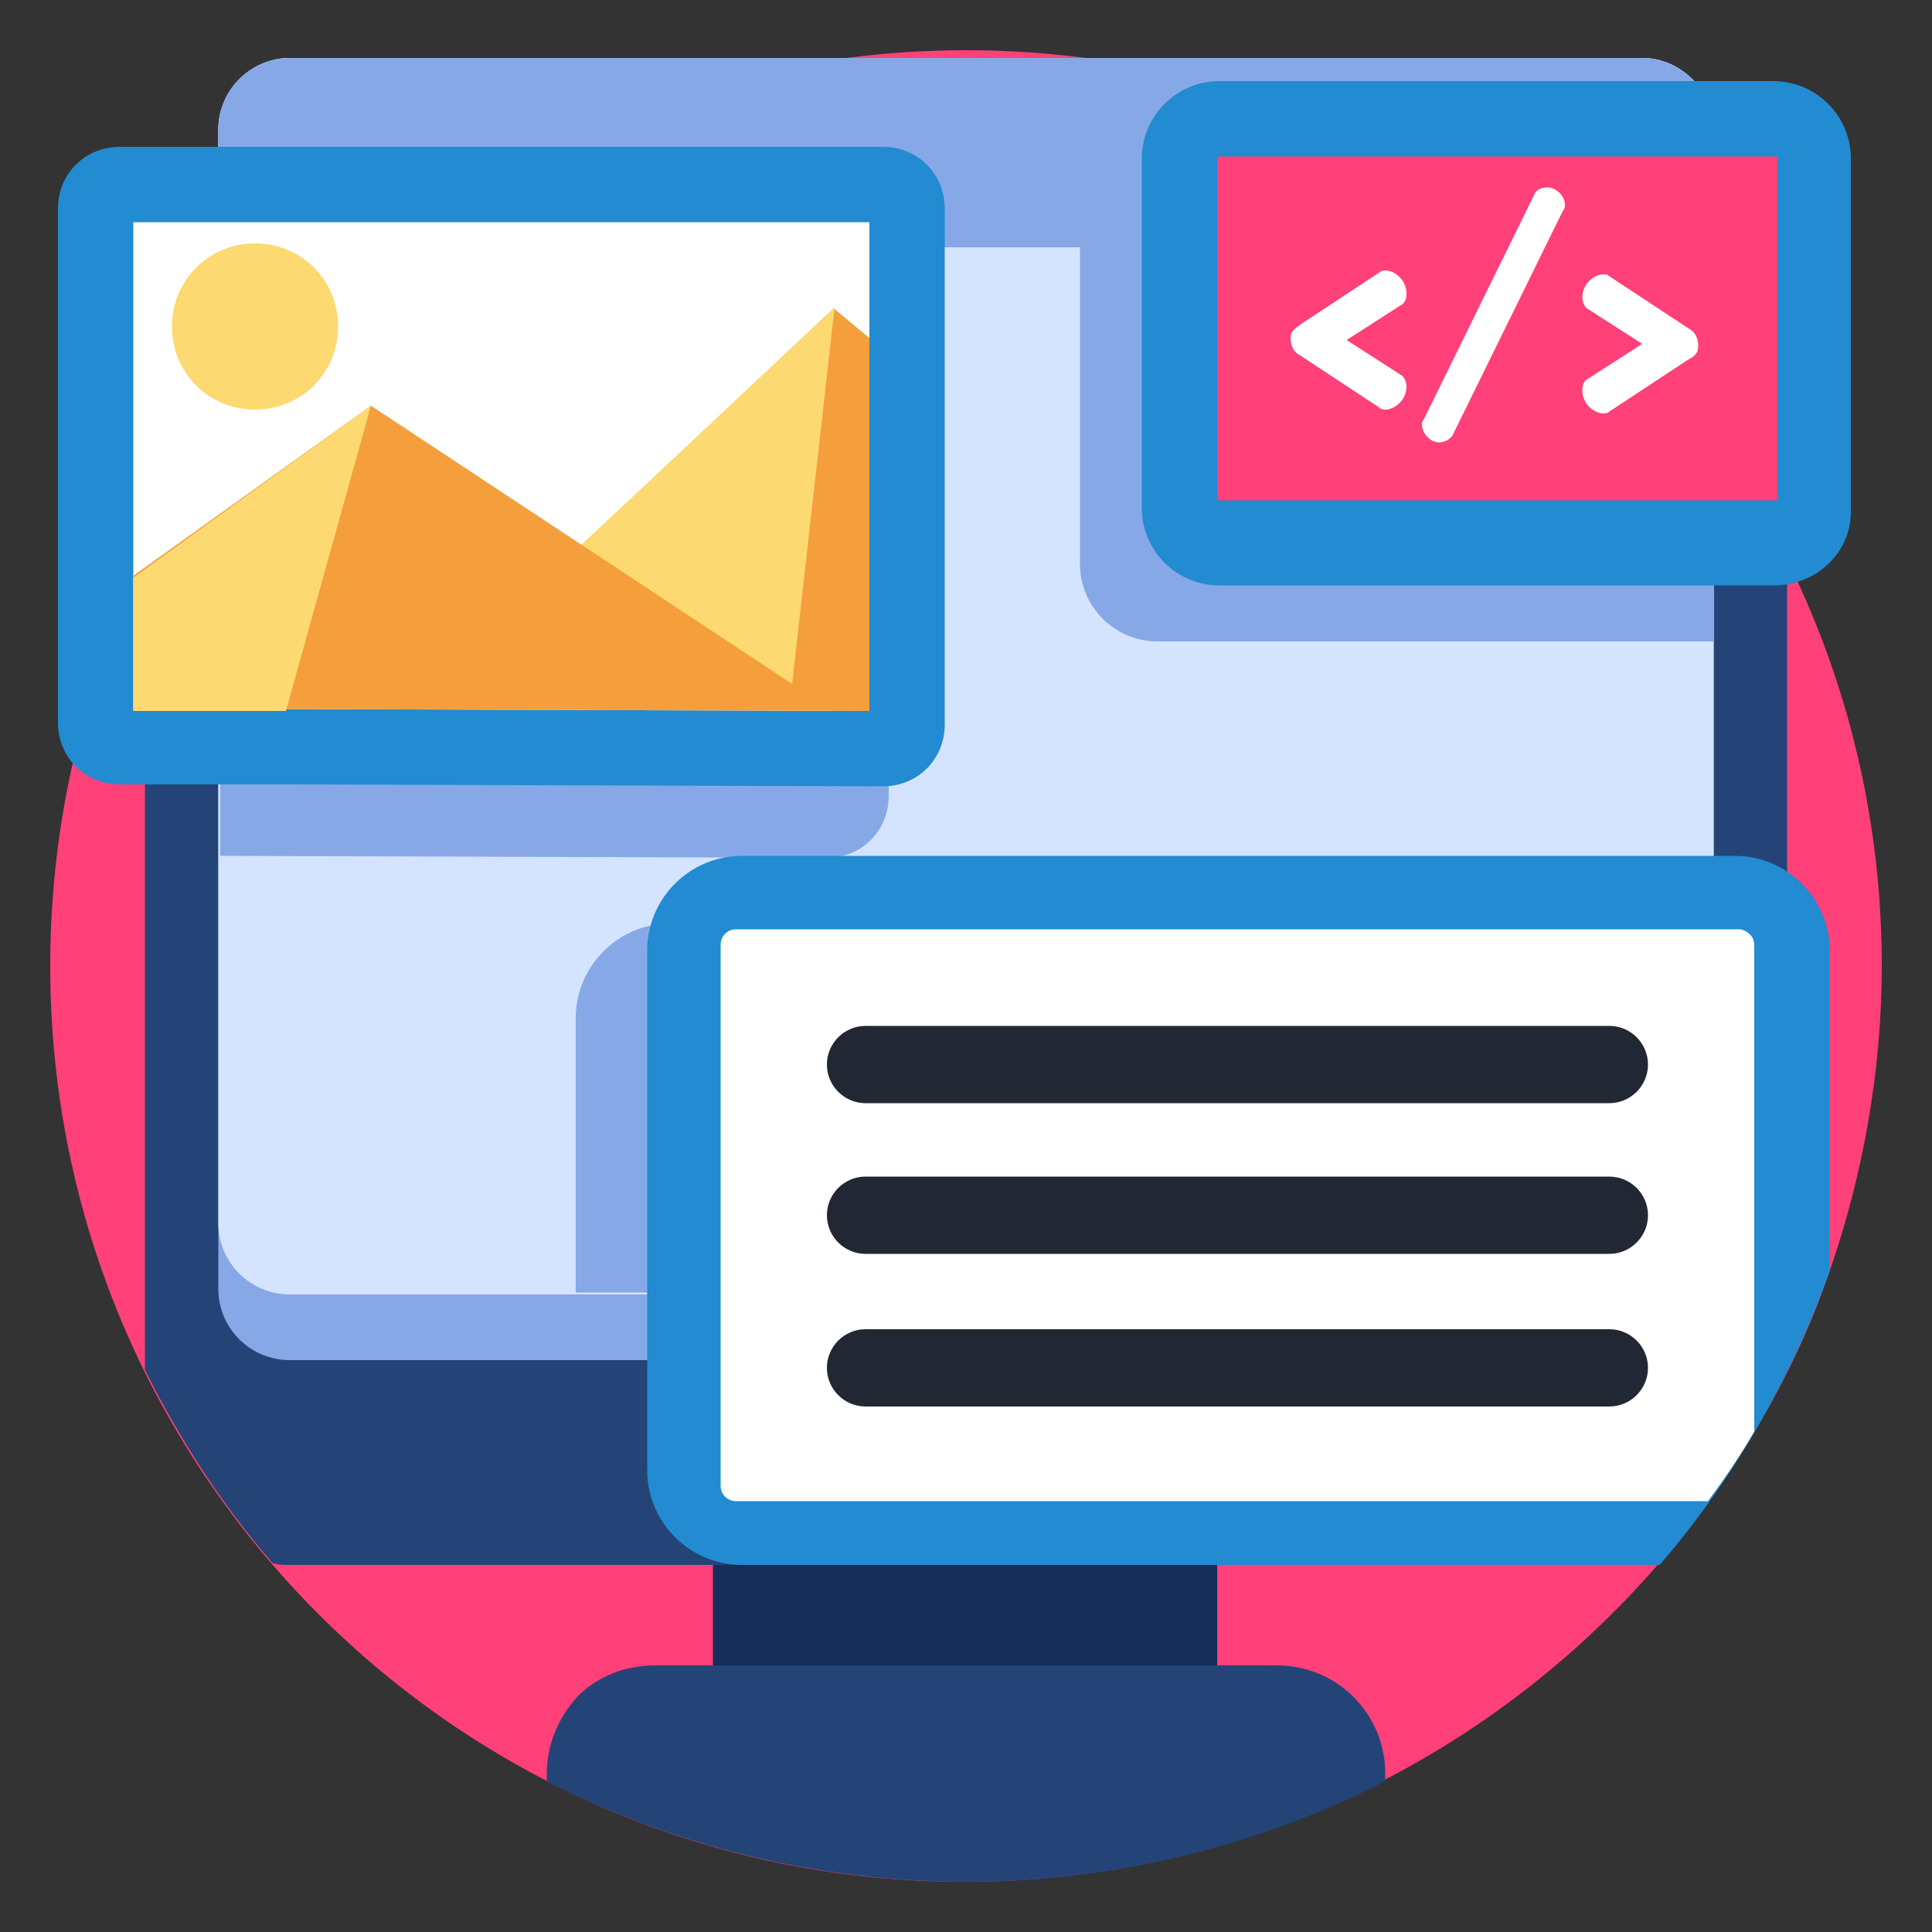
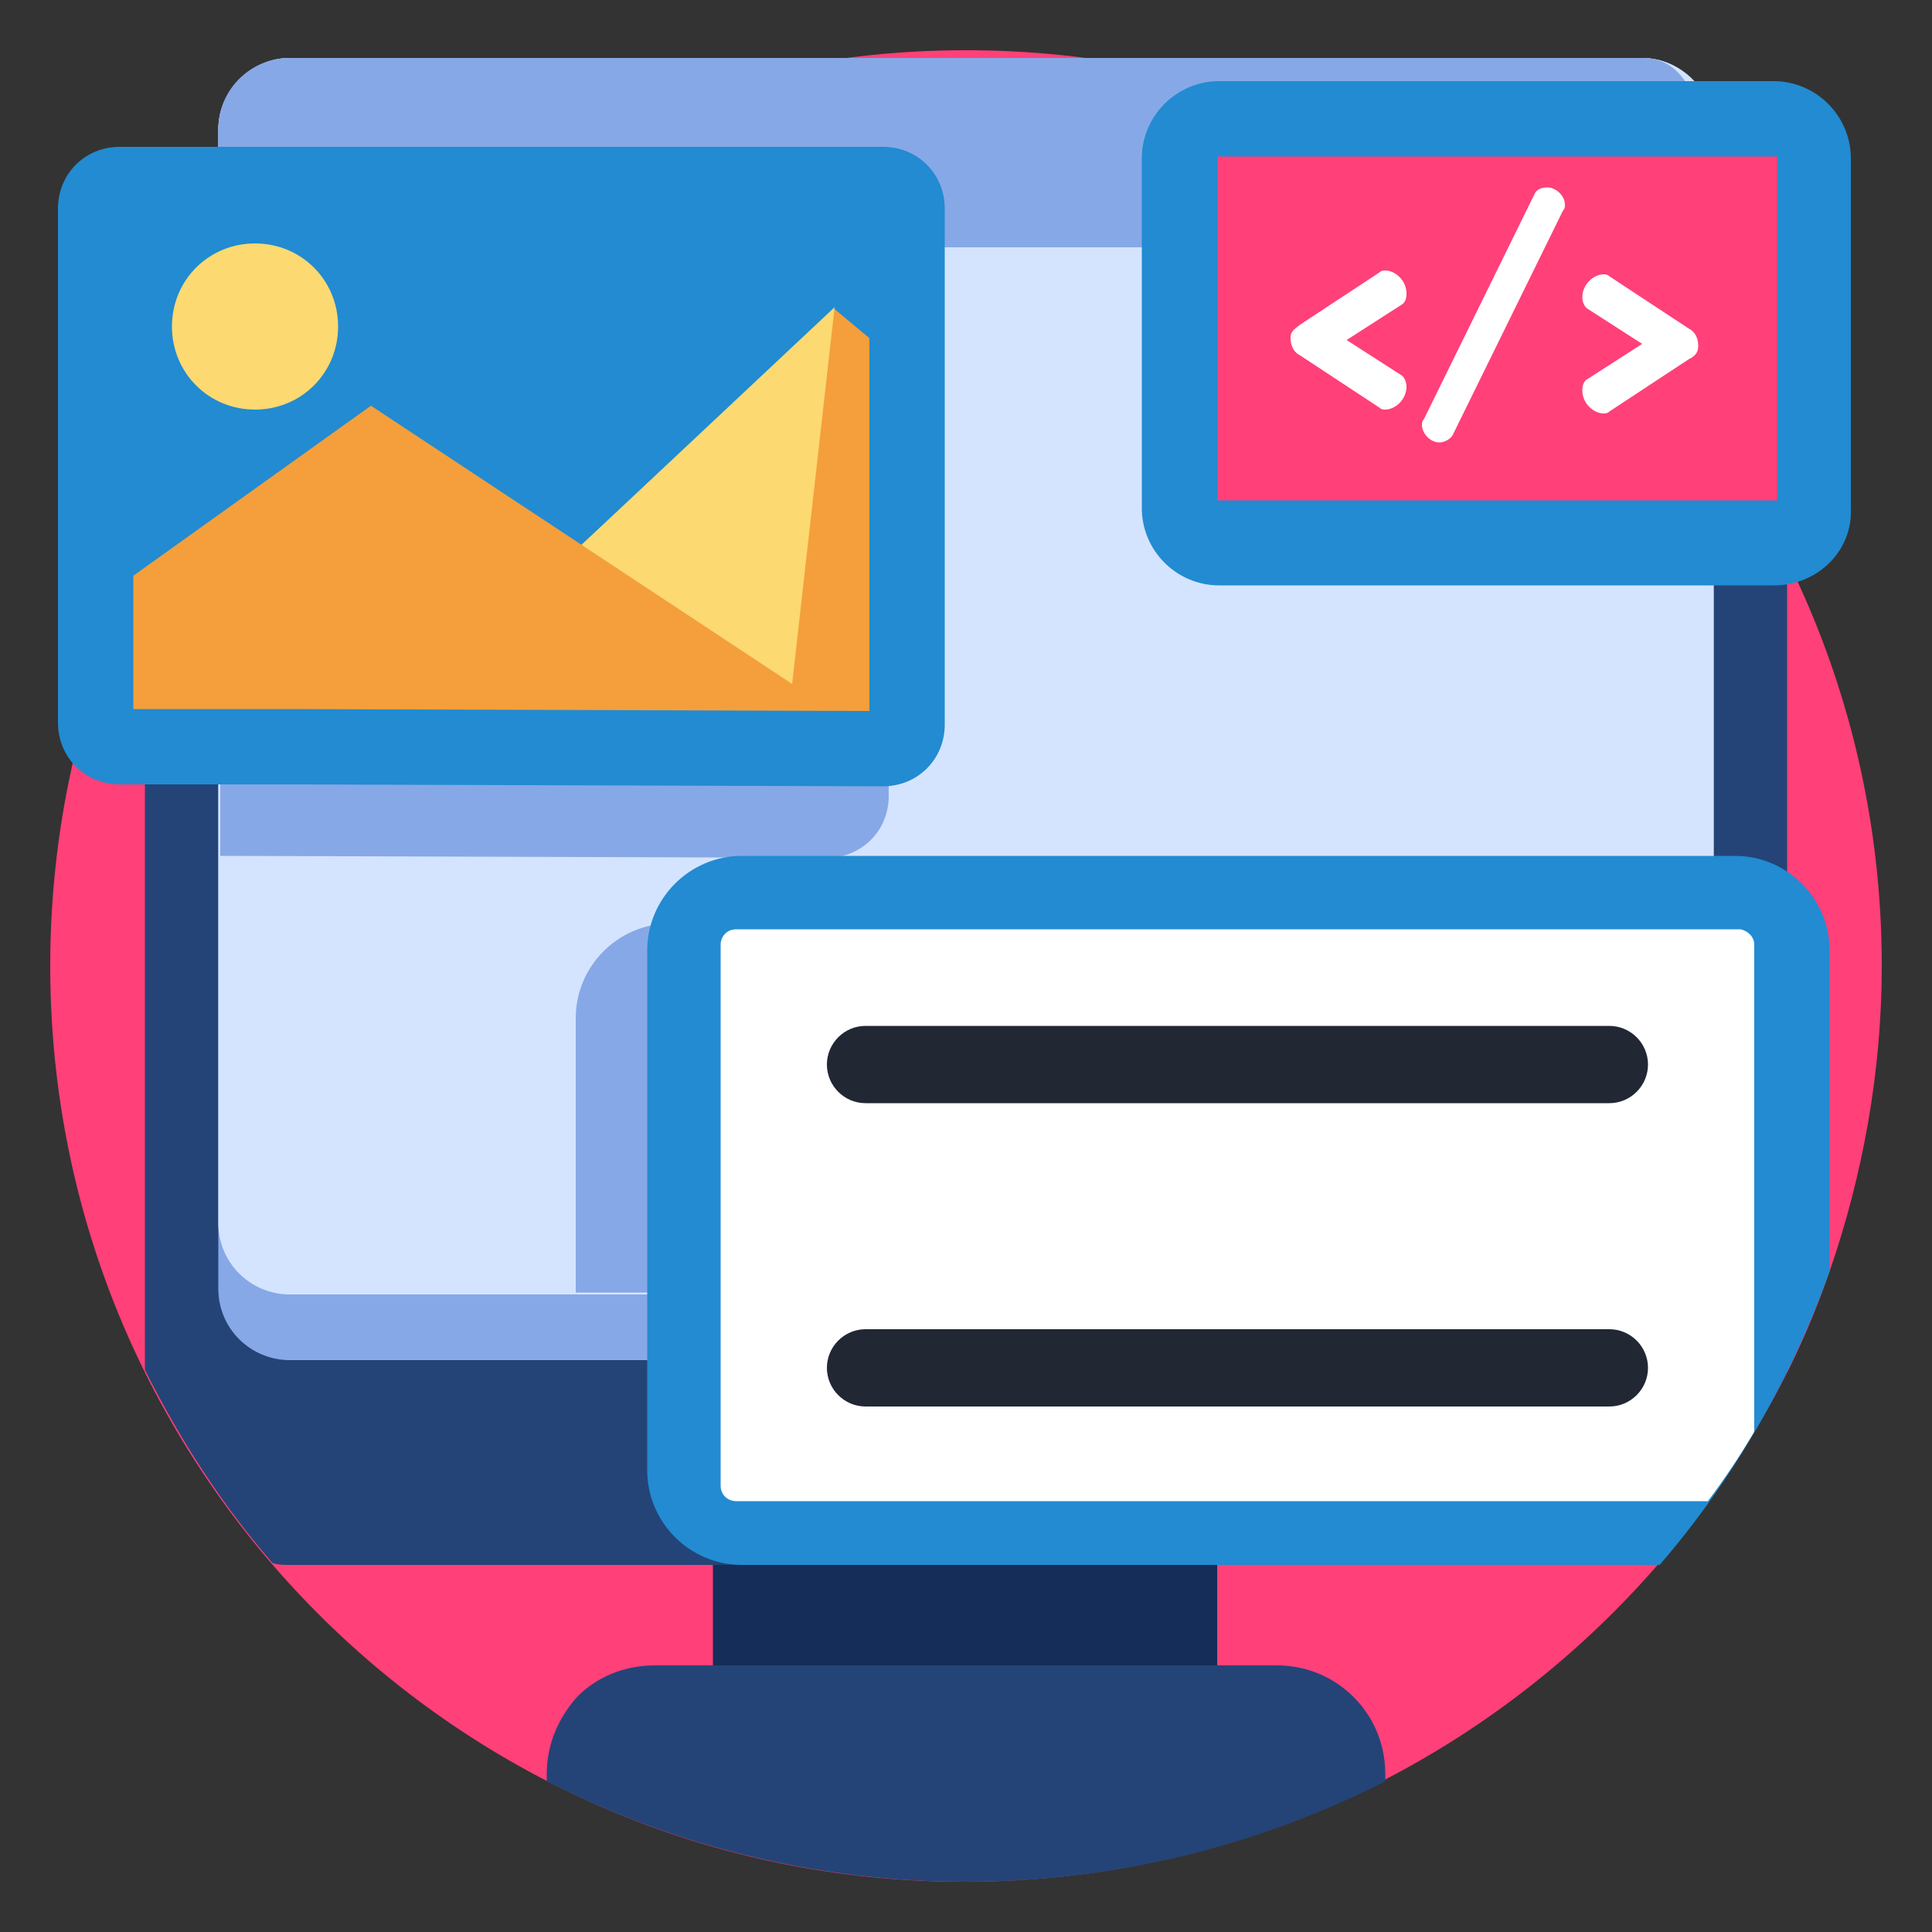
<svg xmlns="http://www.w3.org/2000/svg" version="1.1" id="Layer_1" x="0px" y="0px" width="100px" height="100px" viewBox="0 0 100 100" style="enable-background:new 0 0 100 100;" xml:space="preserve">
  <rect x="0" y="0" width="100" height="100" fill="#333333" stroke="none" />
  <style type="text/css">
	.st0{fill:#FF4079;}
	.st1{fill:#152D59;}
	.st2{fill:#244477;}
	.st3{fill:#87A8E6;}
	.st4{fill:#D4E4FF;}
	.st5{fill:#228BD1;}
	.st6{fill:#FFFFFF;}
	.st7{fill:#F49F3B;}
	.st8{fill:#FCD971;}
	.st9{fill:#212733;}
</style>
  <path class="st0" d="M97.4,50c0,5.5-1,10.9-2.7,15.8c-1,2.9-2.3,5.7-3.9,8.3c-0.7,1.2-1.5,2.4-2.4,3.6c-0.8,1.1-1.7,2.3-2.6,3.3  c-8.7,10-21.5,16.4-35.9,16.4C23.8,97.4,2.6,76.2,2.6,50S23.8,2.6,50,2.6S97.4,23.8,97.4,50z" />
  <path class="st1" d="M36.9,77.7h26.1v11.6H36.9V77.7z" />
  <path class="st2" d="M92.5,19.4V71c-1.8,3.6-4,7-6.6,10C85.6,81,85.3,81,85,81H15c-0.3,0-0.6,0-0.9-0.1c-2.6-3-4.8-6.4-6.6-10V19.4  c0-4.2,3.4-7.5,7.5-7.5h70C89.2,11.9,92.5,15.3,92.5,19.4z" />
  <path class="st3" d="M88.7,6.7v60c0,2-1.6,3.7-3.7,3.7H15c-2,0-3.7-1.6-3.7-3.7v-60C11.3,4.7,13,3,15,3h70C87,3,88.7,4.7,88.7,6.7z" />
  <path class="st4" d="M88.7,6.7v56.6c0,2-1.6,3.7-3.7,3.7H15c-2,0-3.7-1.6-3.7-3.7V6.7C11.3,4.7,13,3,15,3h70C87,3,88.7,4.7,88.7,6.7  z" />
  <path class="st2" d="M71.7,91.8c0,0.1,0,0.2,0,0.4c-6.5,3.3-13.9,5.2-21.7,5.2c-7.8,0-15.2-1.9-21.7-5.2c0-0.1,0-0.2,0-0.4  c0-1.5,0.6-2.9,1.6-4c1-1,2.4-1.6,4-1.6h32.2C69.2,86.2,71.7,88.7,71.7,91.8z" />
-   <path class="st3" d="M85,3H15c-2,0-3.7,1.6-3.7,3.7v6.1h77.3V6.7C88.7,4.7,87,3,85,3z" />
+   <path class="st3" d="M85,3H15c-2,0-3.7,1.6-3.7,3.7v6.1h77.3C88.7,4.7,87,3,85,3z" />
  <path class="st3" d="M46,14.5v26.7c0,1.8-1.4,3.2-3.2,3.2l-30.9-0.1l-0.5,0v-33h31.4C44.6,11.3,46,12.7,46,14.5z" />
  <path class="st5" d="M14.8,40.6l-8.6,0c-1.8,0-3.2-1.4-3.2-3.2V10.8c0-1.8,1.4-3.2,3.2-3.2h39.5c1.8,0,3.2,1.4,3.2,3.2v26.7  c0,1.8-1.4,3.2-3.2,3.2L14.8,40.6z" />
-   <path class="st6" d="M45,11.5v25.3l-30.2-0.1l-7.9,0V11.5H45z" />
  <path class="st7" d="M45,17.5v19.3l-30.2-0.1l-7.9,0v-6.9L19.2,21l10.9,7.2l13.1-12.2L45,17.5z" />
  <path class="st8" d="M17.5,16.9c0,2.4-1.9,4.3-4.3,4.3c-2.4,0-4.3-1.9-4.3-4.3s1.9-4.3,4.3-4.3C15.6,12.6,17.5,14.5,17.5,16.9z" />
  <path class="st8" d="M43.2,15.9L30.1,28.2L41,35.4L43.2,15.9z" />
-   <path class="st8" d="M19.2,21l-4.4,15.8l-7.9,0v-6.9L19.2,21z" />
-   <path class="st3" d="M88.7,7.1v26.1H59.9c-2.2,0-4-1.8-4-4V11.1c0-2.2,1.8-4,4-4H88.7z" />
  <path class="st5" d="M91.8,30.3H63.1c-2.2,0-4-1.8-4-4V8.2c0-2.2,1.8-4,4-4h28.7c2.2,0,4,1.8,4,4v18.1  C95.9,28.5,94.1,30.3,91.8,30.3z" />
  <path class="st0" d="M63,8.1h29v17.8H63V8.1z" />
  <g>
    <path class="st6" d="M67.3,16.8l4.1-2.7c0.1-0.1,0.2-0.1,0.3-0.1c0.5,0,1.1,0.5,1.1,1.2c0,0.3-0.1,0.5-0.3,0.6l-2.8,1.8l2.8,1.8   c0.2,0.1,0.3,0.4,0.3,0.6c0,0.7-0.6,1.2-1.1,1.2c-0.1,0-0.2,0-0.3-0.1l-4.1-2.7c-0.4-0.2-0.5-0.6-0.5-0.9S66.9,17.1,67.3,16.8z" />
    <path class="st6" d="M81,10.6c0,0.1,0,0.2-0.1,0.3l-5.7,11.6c-0.1,0.2-0.4,0.4-0.7,0.4c-0.5,0-0.9-0.5-0.9-0.9c0-0.1,0-0.2,0.1-0.3   l5.7-11.6c0.1-0.3,0.4-0.4,0.7-0.4C80.5,9.7,81,10.1,81,10.6z" />
    <path class="st6" d="M87.4,18.6l-4.1,2.7c-0.1,0.1-0.2,0.1-0.3,0.1c-0.5,0-1.1-0.5-1.1-1.2c0-0.3,0.1-0.5,0.3-0.6l2.8-1.8l-2.8-1.8   c-0.2-0.1-0.3-0.4-0.3-0.6c0-0.7,0.6-1.2,1.1-1.2c0.1,0,0.2,0,0.3,0.1l4.1,2.7c0.4,0.2,0.5,0.6,0.5,0.9S87.8,18.4,87.4,18.6z" />
  </g>
  <path class="st3" d="M88.7,48.5v14.7c0,2-1.6,3.7-3.7,3.7H29.8V52.7c0-2.7,2.2-4.9,4.9-4.9h51.4C87,47.8,87.9,48,88.7,48.5z" />
  <path class="st5" d="M94.7,49.2v16.6c-2,5.6-5,10.8-8.8,15.2H38.4c-2.7,0-4.9-2.2-4.9-4.9V49.2c0-2.7,2.2-4.9,4.9-4.9h51.4  C92.5,44.3,94.7,46.5,94.7,49.2z" />
  <path class="st6" d="M90.8,48.9v25.2c-0.7,1.2-1.5,2.4-2.4,3.6H38.1c-0.4,0-0.8-0.3-0.8-0.8v-28c0-0.4,0.3-0.8,0.8-0.8h52  C90.5,48.2,90.8,48.5,90.8,48.9z" />
  <path class="st9" d="M83.3,57.1H44.8c-1.1,0-2-0.9-2-2c0-1.1,0.9-2,2-2h38.5c1.1,0,2,0.9,2,2C85.3,56.2,84.4,57.1,83.3,57.1z" />
-   <path class="st9" d="M83.3,64.9H44.8c-1.1,0-2-0.9-2-2c0-1.1,0.9-2,2-2h38.5c1.1,0,2,0.9,2,2C85.3,64,84.4,64.9,83.3,64.9z" />
  <path class="st9" d="M83.3,72.8H44.8c-1.1,0-2-0.9-2-2c0-1.1,0.9-2,2-2h38.5c1.1,0,2,0.9,2,2S84.4,72.8,83.3,72.8z" />
</svg>